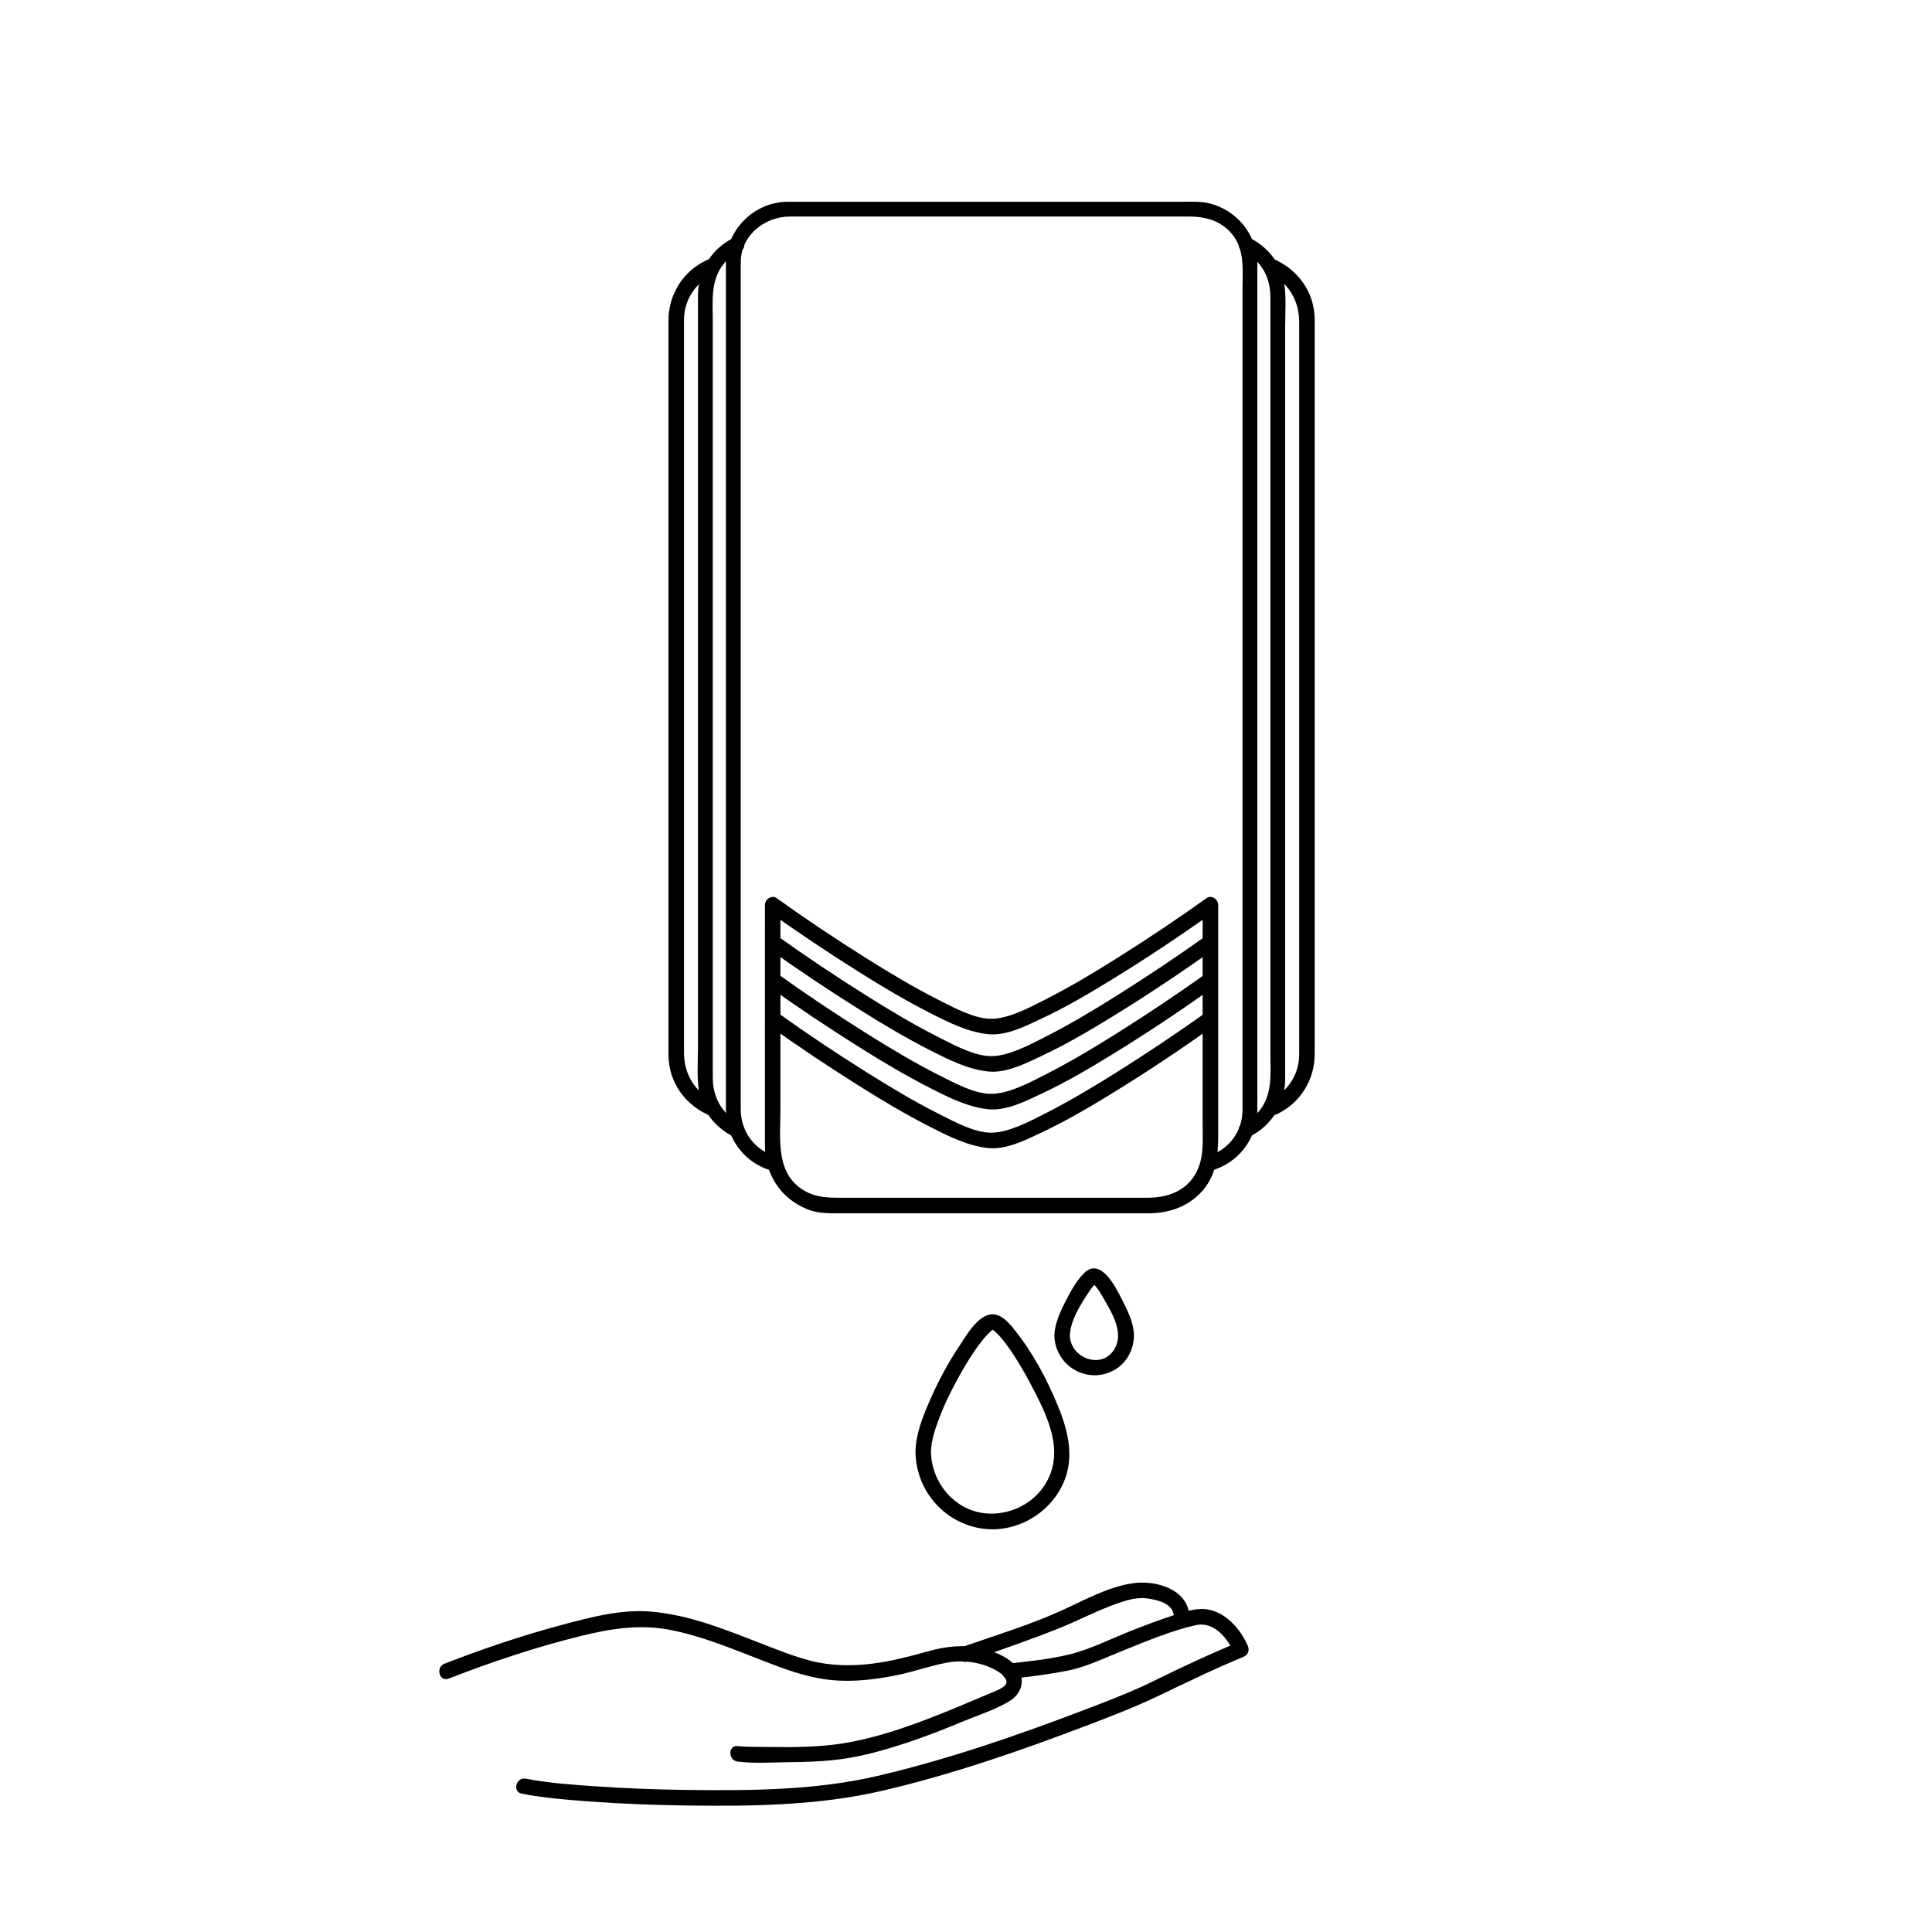
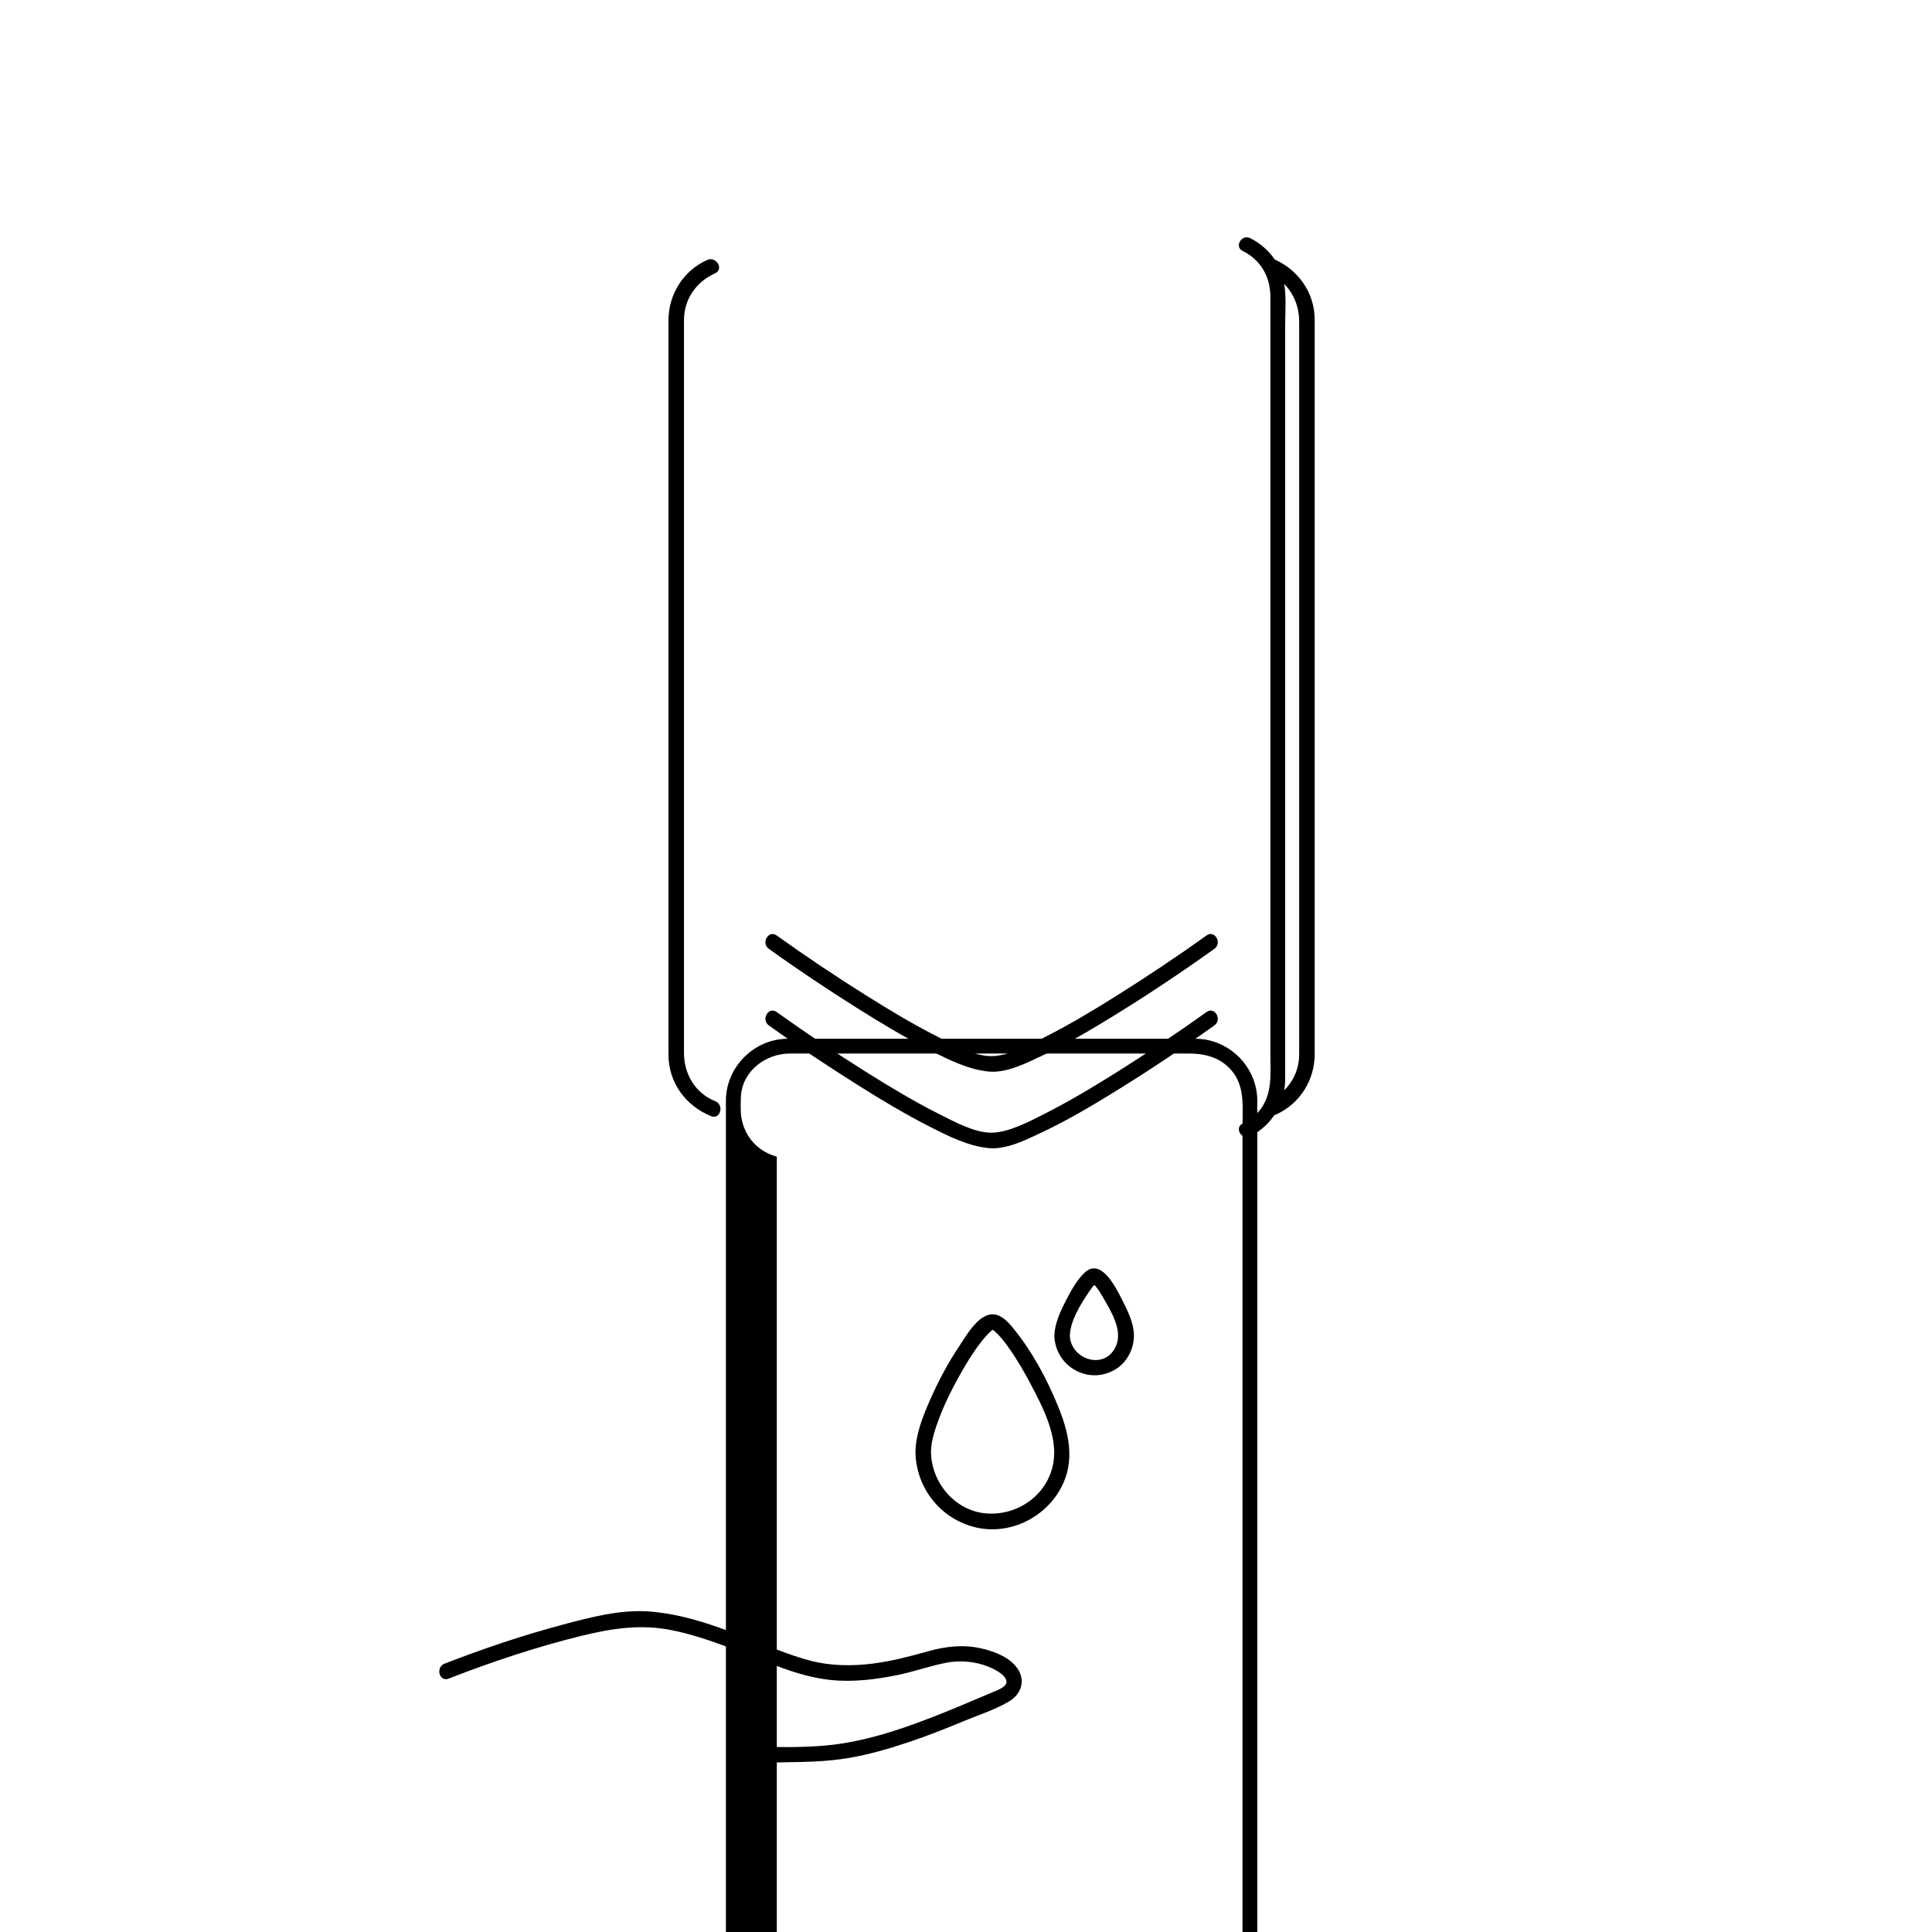
<svg xmlns="http://www.w3.org/2000/svg" fill="#000000" width="800px" height="800px" version="1.1" viewBox="144 144 512 512">
  <g>
-     <path d="m282.28 619.34c5.879 1.16 11.914 1.617 17.879 2.062 8.715 0.645 17.457 0.969 26.191 1.078 17.09 0.223 34.617-0.012 51.34-3.883 18.516-4.289 36.656-10.605 54.406-17.352 6.398-2.43 12.816-4.918 19-7.871 7.394-3.531 14.746-7.133 22.332-10.242 1.324-0.543 1.805-1.703 1.23-3.023-1.906-4.383-5.84-8.887-10.77-9.609-3.031-0.441-6.133 0.68-8.984 1.602-3.699 1.195-7.336 2.59-10.953 4-5.402 2.106-10.828 4.922-16.469 6.316-5.184 1.281-10.609 1.832-15.914 2.41-2.609 0.281-2.637 4.398 0 4.109 5.043-0.543 10.102-1.18 15.086-2.141 5.211-1.004 10.102-3.441 15.004-5.391 6.266-2.5 12.656-5.246 19.262-6.727 4.805-1.078 8.48 3.562 10.195 7.508 0.406-1.008 0.82-2.016 1.23-3.023-7.75 3.176-15.332 6.734-22.848 10.43-5.981 2.941-12.27 5.309-18.484 7.68-17.75 6.762-35.895 13.012-54.406 17.352-16.348 3.828-33.539 3.93-50.246 3.734-8.586-0.102-17.168-0.438-25.734-1.047-5.754-0.406-11.582-0.828-17.25-1.945-2.594-0.504-3.695 3.461-1.098 3.973z" />
-     <path d="m400.45 584.3c8.102-2.812 16.223-5.617 24.188-8.785 5.117-2.035 9.977-4.644 15.18-6.488 2.719-0.961 5.496-1.84 8.398-1.41 2.801 0.414 6.762 1.391 6.898 4.816 0.105 2.641 4.219 2.656 4.109 0-0.297-7.367-9.09-9.801-15.23-8.828-6.551 1.031-12.734 4.508-18.707 7.219-8.324 3.773-17.285 6.508-25.93 9.512-2.488 0.867-1.418 4.844 1.094 3.965z" />
    <path d="m262.89 588.85c11.453-4.457 23.219-8.387 35.16-11.324 8.039-1.977 15.801-3.176 24.016-1.5 10.105 2.055 19.555 6.504 29.207 9.992 4.219 1.523 8.434 2.727 12.902 3.195 5.918 0.621 11.961-0.145 17.758-1.328 4.359-0.891 8.57-2.434 12.934-3.258 4.566-0.867 9.824-0.066 13.766 2.434 0.887 0.562 2.066 1.523 2.098 2.66 0.031 1.375-2.602 2.277-3.531 2.672-4.246 1.785-8.473 3.613-12.746 5.336-10.035 4.035-20.566 7.805-31.402 8.828-6.188 0.586-12.539 0.457-18.758 0.371-1.582-0.02-3.203 0-4.781-0.191-2.629-0.316-2.602 3.797 0 4.109 4.156 0.504 8.5 0.23 12.664 0.172 5.516-0.074 10.977-0.188 16.43-1.082 5.441-0.898 10.77-2.438 15.996-4.18 5.031-1.676 9.965-3.633 14.867-5.668 3.945-1.637 8.367-3.031 12.027-5.25 2.961-1.797 4.238-5.09 2.449-8.184-1.93-3.344-6.34-4.988-9.875-5.805-4.746-1.094-9.465-0.551-14.098 0.754-4.828 1.359-9.684 2.625-14.664 3.258-5.473 0.699-11.062 0.648-16.426-0.73-4.484-1.152-8.816-2.902-13.129-4.574-9.539-3.699-19.242-7.688-29.543-8.488-7.758-0.605-15.781 1.531-23.207 3.516-10.566 2.82-21.008 6.344-31.199 10.309-2.449 0.938-1.387 4.918 1.086 3.957z" />
-     <path d="m346.71 418.07v29.426c0 7.648 4.106 14.102 11.266 16.977 3.066 1.234 6.375 1.062 9.609 1.062h69.938 10.672c5.32 0 10.176-1.496 13.969-5.422 4.195-4.344 4.676-9.805 4.676-15.457v-18.477-42.395c0-1.445-1.789-2.711-3.094-1.773-7.727 5.547-15.664 10.828-23.711 15.895-6.242 3.93-12.59 7.719-19.164 11.059-4.207 2.137-9.551 4.977-14.09 5.031-4.492 0.055-9.945-2.941-14.09-5.031-6.586-3.32-12.922-7.141-19.164-11.059-8.055-5.059-15.984-10.348-23.711-15.895-1.305-0.938-3.094 0.328-3.094 1.773-0.012 11.434-0.012 22.859-0.012 34.285 0 2.648 4.109 2.648 4.109 0v-34.277c-1.031 0.59-2.062 1.184-3.094 1.773 7.727 5.547 15.664 10.828 23.711 15.895 6.242 3.93 12.59 7.719 19.164 11.059 4.762 2.418 9.957 5.031 15.352 5.559 4.777 0.465 9.977-2.211 14.141-4.172 6.535-3.066 12.781-6.758 18.922-10.535 9.059-5.566 17.926-11.48 26.582-17.664 0.07-0.051 0.137-0.102 0.207-0.145-1.031-0.59-2.062-1.184-3.094-1.773v57.918c0 4.785 0.504 9.574-2.16 13.828-2.801 4.473-7.668 5.883-12.609 5.883h-28.809-39.035-12.871c-3.562 0-6.82 0-10.07-1.879-7.723-4.465-6.332-13.801-6.332-21.32v-20.152c0.004-2.644-4.113-2.644-4.113 0.004z" />
    <path d="m463.75 391.9c-7.727 5.547-15.664 10.828-23.711 15.895-6.242 3.93-12.59 7.719-19.164 11.059-4.207 2.137-9.551 4.977-14.09 5.031-4.492 0.055-9.945-2.941-14.09-5.031-6.586-3.32-12.922-7.141-19.164-11.059-8.055-5.059-15.984-10.348-23.711-15.895-2.156-1.551-4.207 2.019-2.074 3.551 7.727 5.547 15.664 10.828 23.711 15.895 6.242 3.93 12.59 7.719 19.164 11.059 4.762 2.418 9.957 5.031 15.352 5.559 4.777 0.465 9.977-2.211 14.141-4.172 6.535-3.066 12.781-6.758 18.922-10.535 9.059-5.566 17.926-11.48 26.582-17.664 0.07-0.051 0.137-0.102 0.207-0.145 2.137-1.527 0.086-5.102-2.074-3.547z" />
-     <path d="m463.75 401.9c-7.727 5.547-15.664 10.828-23.711 15.895-6.242 3.93-12.59 7.719-19.164 11.059-4.207 2.137-9.551 4.977-14.09 5.031-4.492 0.055-9.945-2.941-14.09-5.031-6.586-3.32-12.922-7.141-19.164-11.059-8.055-5.059-15.984-10.348-23.711-15.895-2.156-1.551-4.207 2.019-2.074 3.551 7.727 5.547 15.664 10.828 23.711 15.895 6.242 3.93 12.59 7.719 19.164 11.059 4.762 2.418 9.957 5.031 15.352 5.559 4.777 0.465 9.977-2.211 14.141-4.172 6.535-3.066 12.781-6.758 18.922-10.535 9.059-5.566 17.926-11.48 26.582-17.664 0.07-0.051 0.137-0.102 0.207-0.145 2.137-1.527 0.086-5.094-2.074-3.547z" />
    <path d="m463.75 412.19c-7.727 5.547-15.664 10.828-23.711 15.895-6.242 3.93-12.59 7.719-19.164 11.059-4.207 2.137-9.551 4.977-14.09 5.031-4.492 0.055-9.945-2.941-14.09-5.031-6.586-3.32-12.922-7.141-19.164-11.059-8.055-5.059-15.984-10.348-23.711-15.895-2.156-1.551-4.207 2.019-2.074 3.551 7.727 5.547 15.664 10.828 23.711 15.895 6.242 3.93 12.59 7.719 19.164 11.059 4.762 2.418 9.957 5.031 15.352 5.559 4.777 0.465 9.977-2.211 14.141-4.172 6.535-3.066 12.781-6.758 18.922-10.535 9.059-5.566 17.926-11.48 26.582-17.664 0.07-0.051 0.137-0.102 0.207-0.145 2.137-1.527 0.086-5.102-2.074-3.547z" />
    <path d="m480.01 216.43c5.316 2.121 8.289 7.211 8.289 12.797v5.133 23.215 75.535 71.129 15.965 3.176c0 5.562-3.195 10.195-8.238 12.445-2.418 1.078-0.324 4.621 2.074 3.551 6.316-2.816 10.273-9.109 10.273-15.996v-4.324-21.984-74.633-72.301-18.191-3.219c0-7.352-4.578-13.566-11.309-16.258-2.461-0.984-3.516 2.988-1.09 3.961z" />
    <path d="m333.55 435.83c-5.316-2.121-8.289-7.211-8.289-12.797v-5.133-23.215-75.535-71.129-15.965-3.176c0-5.562 3.195-10.195 8.238-12.445 2.418-1.078 0.324-4.621-2.074-3.551-6.316 2.816-10.273 9.109-10.273 15.996v4.324 21.984 74.633 72.301 18.191 3.219c0 7.352 4.578 13.566 11.309 16.258 2.461 0.988 3.523-2.988 1.09-3.961z" />
    <path d="m473.31 210.5c4.797 2.371 7.352 6.836 7.352 12.117v5.109 22.469 74.082 75.102 23.746c0 5.406 0.695 11.082-3.144 15.512-1.164 1.344-2.621 2.328-4.207 3.109-2.266 1.125-0.277 4.508 1.98 3.391 5.801-2.867 9.289-8.699 9.289-15.133v-4.352-21.297-73.098-75.934-24.844c0-4.125 0.43-8.645-0.52-12.695-1.09-4.656-4.551-8.586-8.77-10.676-2.258-1.113-4.246 2.273-1.98 3.391z" />
-     <path d="m340.24 441.75c-4.797-2.371-7.344-6.836-7.344-12.117v-5.109-22.469-74.082-75.102-23.746c0-5.406-0.695-11.082 3.144-15.512 1.164-1.344 2.621-2.328 4.207-3.109 2.266-1.125 0.277-4.508-1.98-3.391-5.801 2.867-9.297 8.699-9.297 15.141v4.352 21.297 73.098 75.934 24.844c0 4.125-0.43 8.645 0.52 12.695 1.09 4.648 4.551 8.586 8.77 10.676 2.258 1.105 4.246-2.281 1.98-3.398z" />
-     <path d="m349.86 450.52c-5.828-1.559-9.562-6.602-9.562-12.59v-4.332-20.5-71.184-78.734-47.062c0-1.117-0.02-2.238 0.047-3.356 0.395-6.762 6.559-11.371 12.977-11.371h22.047 74.383 9.461c4.644 0 8.934 1.316 11.785 5.297 2.91 4.066 2.277 9.375 2.277 14.113v56.098 80.324 65.312 13.234 2.457c0 5.875-3.926 10.793-9.562 12.297-2.445 0.648-1.406 4.438 1.043 3.785 7.285-1.945 12.445-8.48 12.445-16.062v-3.43-19.062-69.777-79.289-49.574-3.152c0-7.777-5.547-14.523-13.125-16.152-2.285-0.492-4.727-0.34-7.047-0.34h-11.766-75.129-17.336c-8.941 0-16.426 7.488-16.426 16.43v2.594 48.078 78.973 70.633 19.93 3.977c0 6.414 3.531 12.238 9.301 15.086 1.004 0.492 2.066 0.855 3.141 1.145 2.453 0.648 3.488-3.137 1.047-3.793z" />
+     <path d="m349.86 450.52c-5.828-1.559-9.562-6.602-9.562-12.59c0-1.117-0.02-2.238 0.047-3.356 0.395-6.762 6.559-11.371 12.977-11.371h22.047 74.383 9.461c4.644 0 8.934 1.316 11.785 5.297 2.91 4.066 2.277 9.375 2.277 14.113v56.098 80.324 65.312 13.234 2.457c0 5.875-3.926 10.793-9.562 12.297-2.445 0.648-1.406 4.438 1.043 3.785 7.285-1.945 12.445-8.48 12.445-16.062v-3.43-19.062-69.777-79.289-49.574-3.152c0-7.777-5.547-14.523-13.125-16.152-2.285-0.492-4.727-0.34-7.047-0.34h-11.766-75.129-17.336c-8.941 0-16.426 7.488-16.426 16.43v2.594 48.078 78.973 70.633 19.93 3.977c0 6.414 3.531 12.238 9.301 15.086 1.004 0.492 2.066 0.855 3.141 1.145 2.453 0.648 3.488-3.137 1.047-3.793z" />
    <path d="m390.72 528.81c0.039-3.133 1.148-6.238 2.242-9.141 1.422-3.769 3.238-7.391 5.188-10.906 1.734-3.133 3.621-6.242 5.82-9.078 0.746-0.969 1.547-1.898 2.438-2.734 0.414-0.387 0.406-0.371 0.754-0.59 0.527-0.328-0.215-0.039-0.262-0.051-0.051-0.012 0.211 0.109 0.594 0.387 0.059 0.039 0.648 0.605 0.887 0.84 1.012 1.023 1.895 2.176 2.734 3.34 2.254 3.113 4.191 6.453 5.981 9.844 3.211 6.082 7.266 13.801 6.062 20.906-1.406 8.297-9.02 13.859-17.246 13.48-8.555-0.387-15.066-7.977-15.191-16.297-0.039-2.648-4.152-2.656-4.109 0 0.141 9.352 6.394 17.441 15.457 19.836 9.062 2.398 18.691-2.172 23.086-10.297 3.941-7.285 2.062-14.887-0.918-22.07-2.926-7.062-6.664-14.012-11.473-19.984-1.812-2.258-4.262-4.961-7.379-3.641-3.078 1.301-5.43 5.477-7.18 8.098-3.008 4.504-5.578 9.332-7.75 14.293-1.883 4.297-3.785 9.008-3.844 13.773-0.035 2.641 4.074 2.637 4.109-0.008z" />
    <path d="m427.52 497.98c0.117-4.086 2.988-8.539 5.199-11.82 0.434-0.645 0.902-1.25 1.43-1.82 0.828-0.891-0.395-0.086-0.727-0.363 1.512 1.25 2.535 3.219 3.492 4.887 2.109 3.68 4.875 8.566 2.418 12.664-3.344 5.57-11.621 2.414-11.812-3.547-0.086-2.644-4.195-2.656-4.109 0 0.266 8.188 9.059 13.191 16.172 8.926 3.148-1.891 5.019-5.602 4.918-9.23-0.09-3.18-1.703-6.398-3.102-9.168-1.672-3.305-5.715-11.551-10.152-7.074-2.074 2.098-3.586 4.914-4.914 7.516-1.41 2.762-2.832 5.879-2.922 9.035-0.082 2.652 4.035 2.644 4.109-0.004z" />
  </g>
</svg>